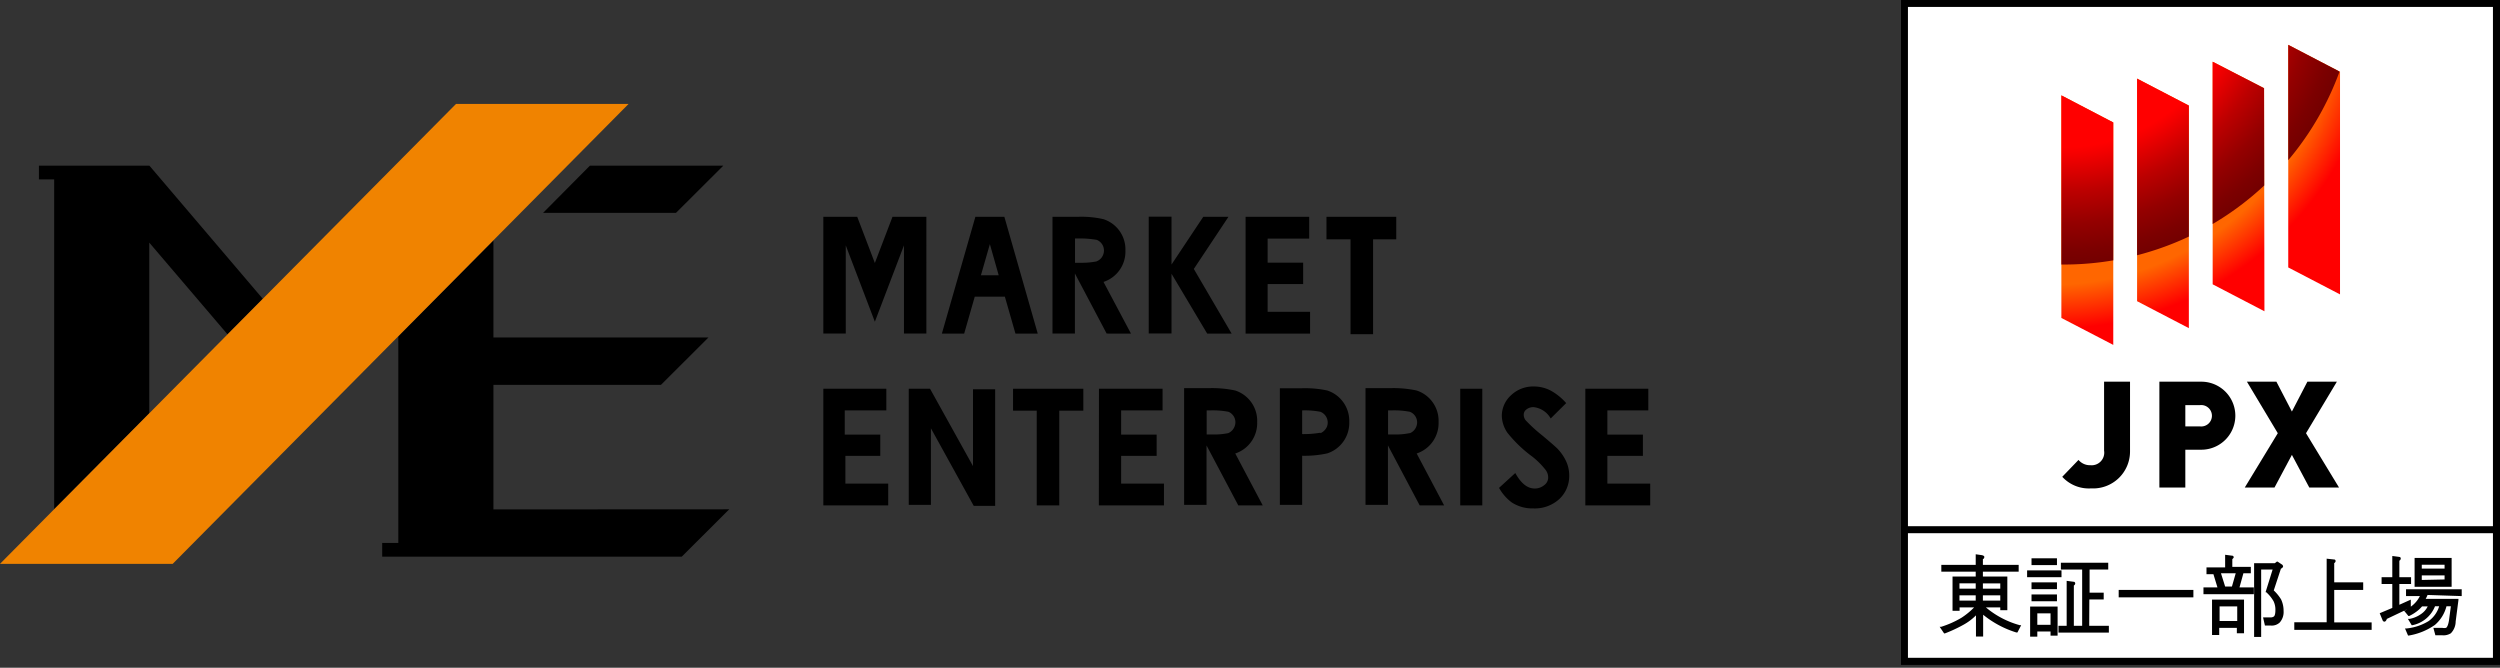
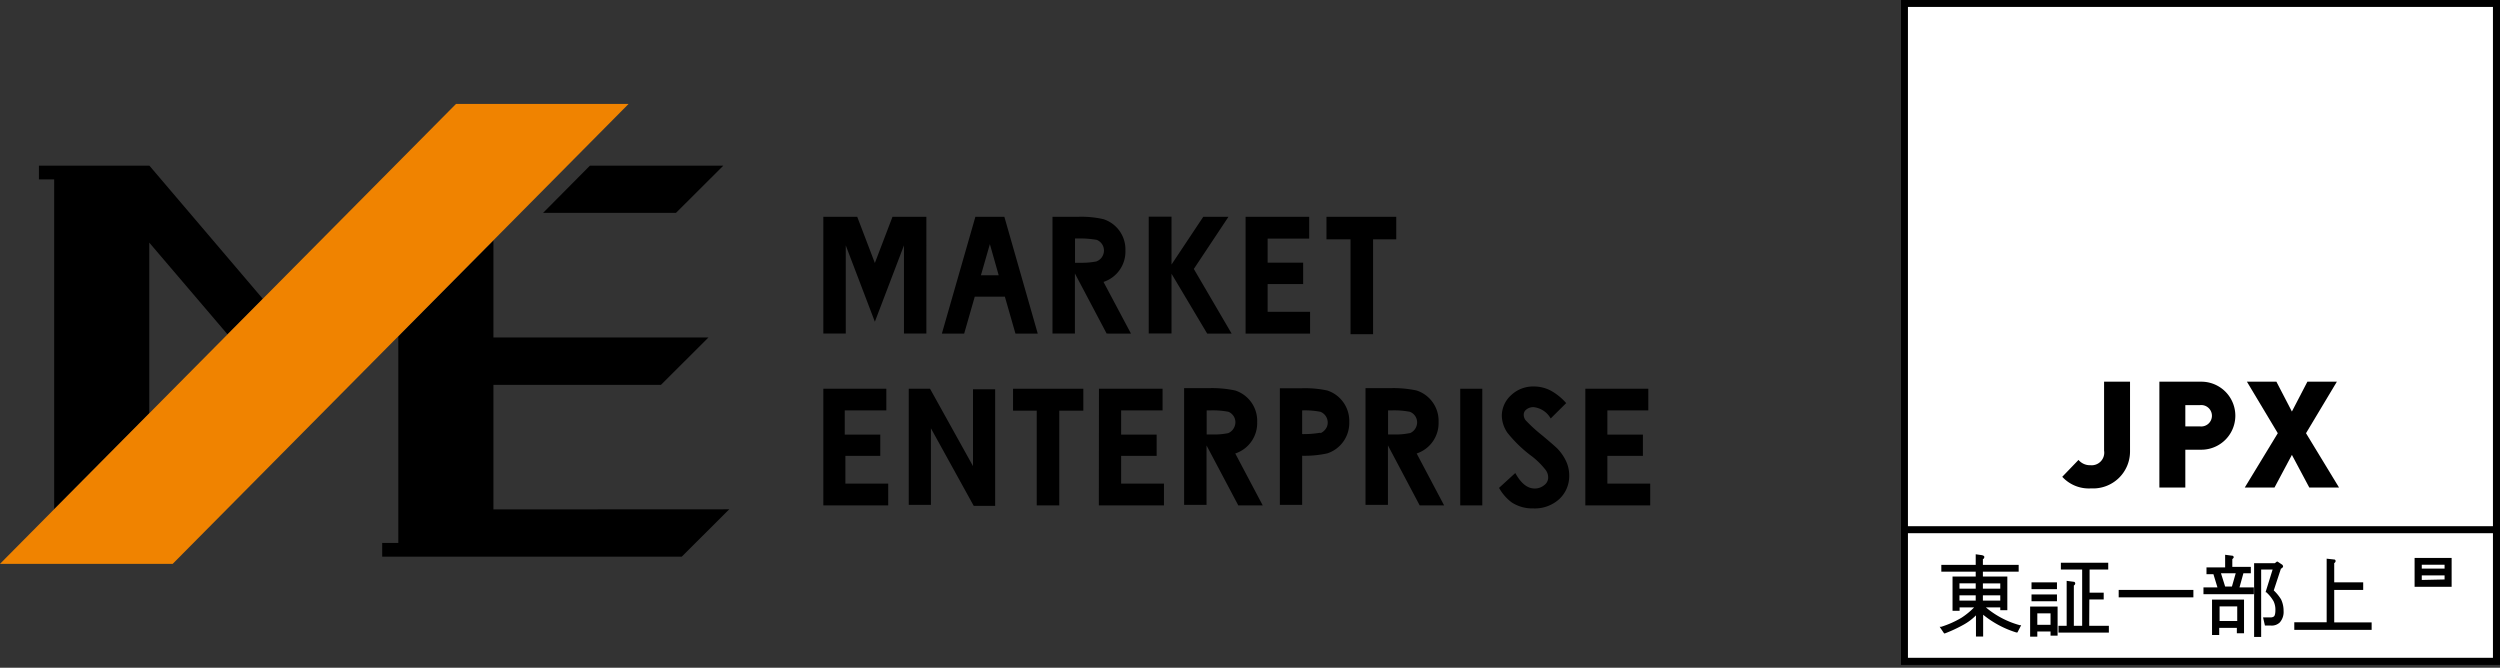
<svg xmlns="http://www.w3.org/2000/svg" id="レイヤー_1" data-name="レイヤー 1" viewBox="0 0 198.46 53.01">
  <rect x="0" y="0" width="198.46" height="53.01" fill="#333333" stroke="none" />
  <defs>
    <style>.cls-1{fill:none;}.cls-2{fill:#f08300;}.cls-3{fill:#fff;}.cls-4{clip-path:url(#clip-path);}.cls-5{fill:url(#名称未設定グラデーション_71);}.cls-6{fill:url(#名称未設定グラデーション_20);}</style>
    <clipPath id="clip-path">
-       <path class="cls-1" d="M167.76,27.38l-4.12-2.14V7.57l4.12,2.15Zm6-1.33-4.11-2.14V6.24l4.11,2.14Zm6-1.34-4.11-2.14V4.9L179.73,7Zm6-1.34-4.11-2.14V3.56l4.11,2.14Z" />
-     </clipPath>
+       </clipPath>
    <radialGradient id="名称未設定グラデーション_71" cx="162.78" cy="-0.22" r="35.12" gradientTransform="translate(0 -1.06) rotate(0.37)" gradientUnits="userSpaceOnUse">
      <stop offset="0.65" stop-color="#f60" />
      <stop offset="0.75" stop-color="red" />
    </radialGradient>
    <radialGradient id="名称未設定グラデーション_20" cx="163.79" cy="-2.31" r="23.33" gradientUnits="userSpaceOnUse">
      <stop offset="0.6" stop-color="red" />
      <stop offset="0.63" stop-color="#f30000" />
      <stop offset="0.75" stop-color="#bc0000" />
      <stop offset="0.86" stop-color="#940000" />
      <stop offset="0.95" stop-color="#7c0000" />
      <stop offset="1" stop-color="#730000" />
    </radialGradient>
  </defs>
  <g id="グループ_11" data-name="グループ 11">
    <g id="グループ_4" data-name="グループ 4">
      <path id="パス_849" data-name="パス 849" d="M89.78,26.48l-2.18-4.1a2.53,2.53,0,0,0,1.74-2.49h0A2.52,2.52,0,0,0,87.6,17.4a7.82,7.82,0,0,0-2-.19H83.55v9.27h1.78V21.71l2.52,4.77Zm-2.72-5.73a6.09,6.09,0,0,1-1.28.11h-.44V18.93h.26a7.91,7.91,0,0,1,1.46.11.91.91,0,0,1,.51,1.19.88.88,0,0,1-.51.51Z" />
      <path id="パス_850" data-name="パス 850" d="M98.88,17.21h5.05v1.73h-3.3v1.91h2.82v1.7h-2.82v2.2H104v1.73H98.88Z" />
      <path id="パス_851" data-name="パス 851" d="M80.61,26.48h1.77l-2.65-9.27h-2.3l-2.66,9.27h1.77l.84-2.93h2.39Zm-2.74-4.63.71-2.47.7,2.47Z" />
      <path id="パス_852" data-name="パス 852" d="M70.85,17.21l-1.4,3.67-1.4-3.67H65.36v9.27h1.78v-7l2.31,6.06,2.31-6.06v7h1.78V17.21Z" />
      <path id="パス_853" data-name="パス 853" d="M97.77,26.48l-3-5.13,2.75-4.14h-2L93,21v-3.8H91.19v9.27H93V21.73l2.83,4.75Z" />
      <path id="パス_854" data-name="パス 854" d="M105.3,17.21h5.54V19H109v7.53h-1.79V19H105.3Z" />
    </g>
    <g id="グループ_5" data-name="グループ 5">
      <path id="パス_855" data-name="パス 855" d="M105.37,31a8.42,8.42,0,0,0-2-.18H101.6v9.26h1.77v-3.9h0a8.43,8.43,0,0,0,2-.19,2.54,2.54,0,0,0,1.74-2.49h0A2.54,2.54,0,0,0,105.37,31Zm-.55,3.35a7.81,7.81,0,0,1-1.45.11V32.58a6.4,6.4,0,0,1,1.45.11.92.92,0,0,1,.52,1.18,1,1,0,0,1-.52.52Z" />
      <path id="パス_856" data-name="パス 856" d="M100.24,40.12,98.06,36a2.54,2.54,0,0,0,1.74-2.5h0A2.53,2.53,0,0,0,98.06,31a8.84,8.84,0,0,0-2-.19H94v9.27h1.78V35.36l2.52,4.76Zm-2.72-5.74a5.49,5.49,0,0,1-1.28.11h-.45V32.58h.27a6.49,6.49,0,0,1,1.46.11A.9.9,0,0,1,98,33.87a.93.93,0,0,1-.51.52Z" />
      <path id="パス_857" data-name="パス 857" d="M114.64,40.12,112.46,36a2.54,2.54,0,0,0,1.74-2.5h0A2.53,2.53,0,0,0,112.46,31a8.84,8.84,0,0,0-2-.19h-2.06v9.27h1.78V35.36l2.52,4.76Zm-2.72-5.74a5.49,5.49,0,0,1-1.28.11h-.45V32.58h.27a6.49,6.49,0,0,1,1.46.11.9.9,0,0,1,.51,1.18.93.93,0,0,1-.51.52Z" />
      <path id="パス_858" data-name="パス 858" d="M123.63,35.61c-.14-.14-.55-.5-1.22-1.06a12.14,12.14,0,0,1-1.3-1.19.71.71,0,0,1-.15-.44.51.51,0,0,1,.22-.42.87.87,0,0,1,.56-.18,1.78,1.78,0,0,1,1.36.9L124.33,32a4.58,4.58,0,0,0-1.24-1,2.89,2.89,0,0,0-1.32-.32,2.54,2.54,0,0,0-1.81.69,2.21,2.21,0,0,0-.74,1.65,2.47,2.47,0,0,0,.45,1.34,10.38,10.38,0,0,0,2,1.91,6.24,6.24,0,0,1,1,1,1,1,0,0,1,.23.63.74.74,0,0,1-.31.61,1.16,1.16,0,0,1-.76.27c-.58,0-1.09-.41-1.54-1.23h0L119,38.73a3.72,3.72,0,0,0,1,1.15,3,3,0,0,0,1.72.48,2.88,2.88,0,0,0,2.06-.74,2.49,2.49,0,0,0,.79-1.89,2.69,2.69,0,0,0-.23-1.08A3.72,3.72,0,0,0,123.63,35.61Z" />
      <path id="パス_859" data-name="パス 859" d="M65.36,30.86h5v1.72h-3.3V34.5h2.82v1.69H67.11v2.2h3.4v1.73H65.36Z" />
      <path id="パス_860" data-name="パス 860" d="M87.24,30.86h5.05v1.72H89V34.5h2.82v1.69H89v2.2h3.4v1.73H87.23Z" />
      <path id="パス_861" data-name="パス 861" d="M125.85,30.86h5v1.72H127.6V34.5h2.82v1.69H127.6v2.2H131v1.73h-5.15Z" />
      <path id="パス_862" data-name="パス 862" d="M72.14,30.86h1.69L77.24,37v-6.1H79v9.26H77.3L73.9,34v6.08H72.14Z" />
      <path id="パス_863" data-name="パス 863" d="M115.92,30.86h1.75v9.26h-1.75Z" />
      <path id="パス_864" data-name="パス 864" d="M80.42,30.86H86V32.6H84.09v7.52H82.3V32.6H80.42Z" />
    </g>
    <path id="パス_865" data-name="パス 865" d="M46.83,13.15,43.11,16.9H53.66l3.76-3.75Z" />
    <path id="パス_866" data-name="パス 866" d="M39.17,40.44V30.55h13.3l3.77-3.76H39.17V19.08l-7.55,7.61V43.1H30.34v1.09H54.12l3.77-3.76Z" />
    <path id="パス_867" data-name="パス 867" d="M4.3,40.42l7.55-7.61V19.26l6.21,7.28,2.8-2.82-9-10.57H3.09v1.09H4.3Z" />
    <path id="パス_868" data-name="パス 868" class="cls-2" d="M49.9,8.25H36.2L0,44.76H13.71Z" />
  </g>
  <rect class="cls-3" x="151.18" y="0.28" width="47" height="52.22" />
  <path d="M198.46,52.77H150.91V0h47.55Zm-47-.55H197.9V.55H151.46Z" />
  <rect class="cls-3" x="151.18" y="42.05" width="47" height="10.44" />
  <path d="M198.46,52.77H150.91v-11h47.55Zm-47-.55H197.9V42.33H151.46Z" />
  <path d="M166,38.77a2.86,2.86,0,0,1-2.29-.92L165,36.51a1.18,1.18,0,0,0,.94.42,1,1,0,0,0,1.09-1.16V30.3h2.06v5.52A2.93,2.93,0,0,1,166,38.77Z" />
  <path d="M174.75,35.7h-1.27v3h-2.06V30.3h3.33a2.7,2.7,0,1,1,0,5.4Zm-.1-3.54h-1.17v1.69h1.17a.85.85,0,1,0,0-1.69Z" />
  <path d="M183.32,38.7l-1.38-2.59-1.38,2.59H178.2l2.62-4.31-2.45-4.09h2.34l1.23,2.37,1.23-2.37h2.34l-2.45,4.09,2.62,4.31Z" />
  <g class="cls-4">
    <circle class="cls-5" cx="162.78" cy="-0.22" r="35.12" transform="translate(0 1.06) rotate(-0.37)" />
    <path class="cls-6" d="M187.13-2.31A23.29,23.29,0,0,1,163.8,21,23.33,23.33,0,0,1,140.46-2.31,23.34,23.34,0,0,1,163.8-25.64,23.34,23.34,0,0,1,187.13-2.31Z" />
  </g>
  <path d="M157.65,48.22h1.14v.22h.56V45.77h-1.94v-.39h2.84v-.54h-2.84v-.46c.06,0,.13-.11.11-.19s-.15-.11-.19-.12l-.49-.07v.84h-2.73v.54h2.73v.39H155v2.72h.56v-.27h1.15a5.73,5.73,0,0,1-1,.82,7.51,7.51,0,0,1-1.62.72l-.11,0,.35.52.07,0a11.28,11.28,0,0,0,1.46-.68,4.35,4.35,0,0,0,1-.75v1.68h.57V48.8a7.82,7.82,0,0,0,2.64,1.41l.08,0,.3-.58-.11,0A7.07,7.07,0,0,1,157.65,48.22Zm-.24-1.49v-.42h1.38v.42Zm1.38.53v.42h-1.38v-.42Zm-1.95,0v.42h-1.29v-.42Zm0-.95v.42h-1.29v-.42Z" />
-   <rect x="160.92" y="45.28" width="2.73" height="0.54" />
  <rect x="161.27" y="46.23" width="2.02" height="0.54" />
-   <rect x="161.27" y="44.32" width="2.02" height="0.54" />
  <rect x="161.27" y="47.19" width="2.02" height="0.54" />
  <path d="M165.86,47.59H167v-.54h-1.12V45.21h1.48v-.54H163.6v.54h1.69v4.47h-.66v-3.2a.2.2,0,0,0,.11-.17.17.17,0,0,0-.07-.12l-.61-.08v3.57h-.65v.54h4v-.54h-1.56Z" />
  <path d="M161.16,50.54h.57v-.41h1.05v.33h.56V48.15h-2.18Zm1.62-1.85v.91h-1.05v-.91Z" />
  <rect x="168.19" y="46.83" width="5.93" height="0.59" />
  <path d="M178.09,45.51h.59V45h-1.47v-.59c0-.05.11-.1.11-.17a.14.14,0,0,0-.07-.12l-.61-.08v1h-1.48v.54h.55l.32,1.05h-1.11v.54h4v-.54h-1.14Zm-1.78,0h1.17l-.3,1.05h-.54Z" />
  <path d="M180.5,46.87l.57-1.73a.27.27,0,0,0,.17-.16.2.2,0,0,0-.11-.18l-.33-.22-.05,0-.17.13h-1.64v5.85h.56V45.21h.91l-.56,1.8.05,0a2.86,2.86,0,0,1,.58.71,1.54,1.54,0,0,1,.15.72c0,.31-.06.44-.11.49a.42.42,0,0,1-.29.08h-.58l.15.65h.49a.91.91,0,0,0,.69-.25,1.25,1.25,0,0,0,.3-.91,2.11,2.11,0,0,0-.2-.92A3.46,3.46,0,0,0,180.5,46.87Z" />
  <path d="M175.6,50.41h.57v-.57h1.4v.43h.57V47.6H175.6Zm2-2.27V49.3h-1.4V48.14Z" />
  <path d="M185.3,46.83h2.3v-.6h-2.3V44.7a.2.2,0,0,0,.11-.16.14.14,0,0,0-.07-.12l0,0-.64-.07v5.05h-2.57V50h6.14v-.59H185.3Z" />
-   <path d="M195.42,47.32v-.54H191v.54h1.1a2.28,2.28,0,0,1-.72.84V47.6l-.91.41V46.36h.93v-.54h-.93V44.51a.2.2,0,0,0,.11-.16.14.14,0,0,0-.06-.13l-.61-.08v1.68h-.85v.54h.85v1.9l-1,.42.23.56a.16.16,0,0,0,.14.11c.1,0,.16-.11.2-.22l1.62-.77-.17.1-.1,0,.36.44.06,0a3.17,3.17,0,0,0,.54-.32,2.48,2.48,0,0,0,.48-.44h.45a1.53,1.53,0,0,1-.52.6,2.31,2.31,0,0,1-.92.39l-.13,0,.3.5.06,0a2.45,2.45,0,0,0,1.79-1.5h.33a2.24,2.24,0,0,1-.83,1.17,4.16,4.16,0,0,1-1.76.59h-.12l.24.56h.07a5.06,5.06,0,0,0,2.06-.84,2.88,2.88,0,0,0,.92-1.48h.35l-.15,1.12c-.07.44-.18.56-.23.59a.71.71,0,0,1-.31,0h-.7l.16.59h.54a1.09,1.09,0,0,0,.69-.16,1.35,1.35,0,0,0,.38-.93l.22-1.7,0-.1h-2.6a2.89,2.89,0,0,0,.15-.31Z" />
  <path d="M194.62,44.29h-2.94v2.29h2.94Zm-2.37.85v-.31h1.81v.31Zm0,.9v-.36h1.81V46Z" />
</svg>